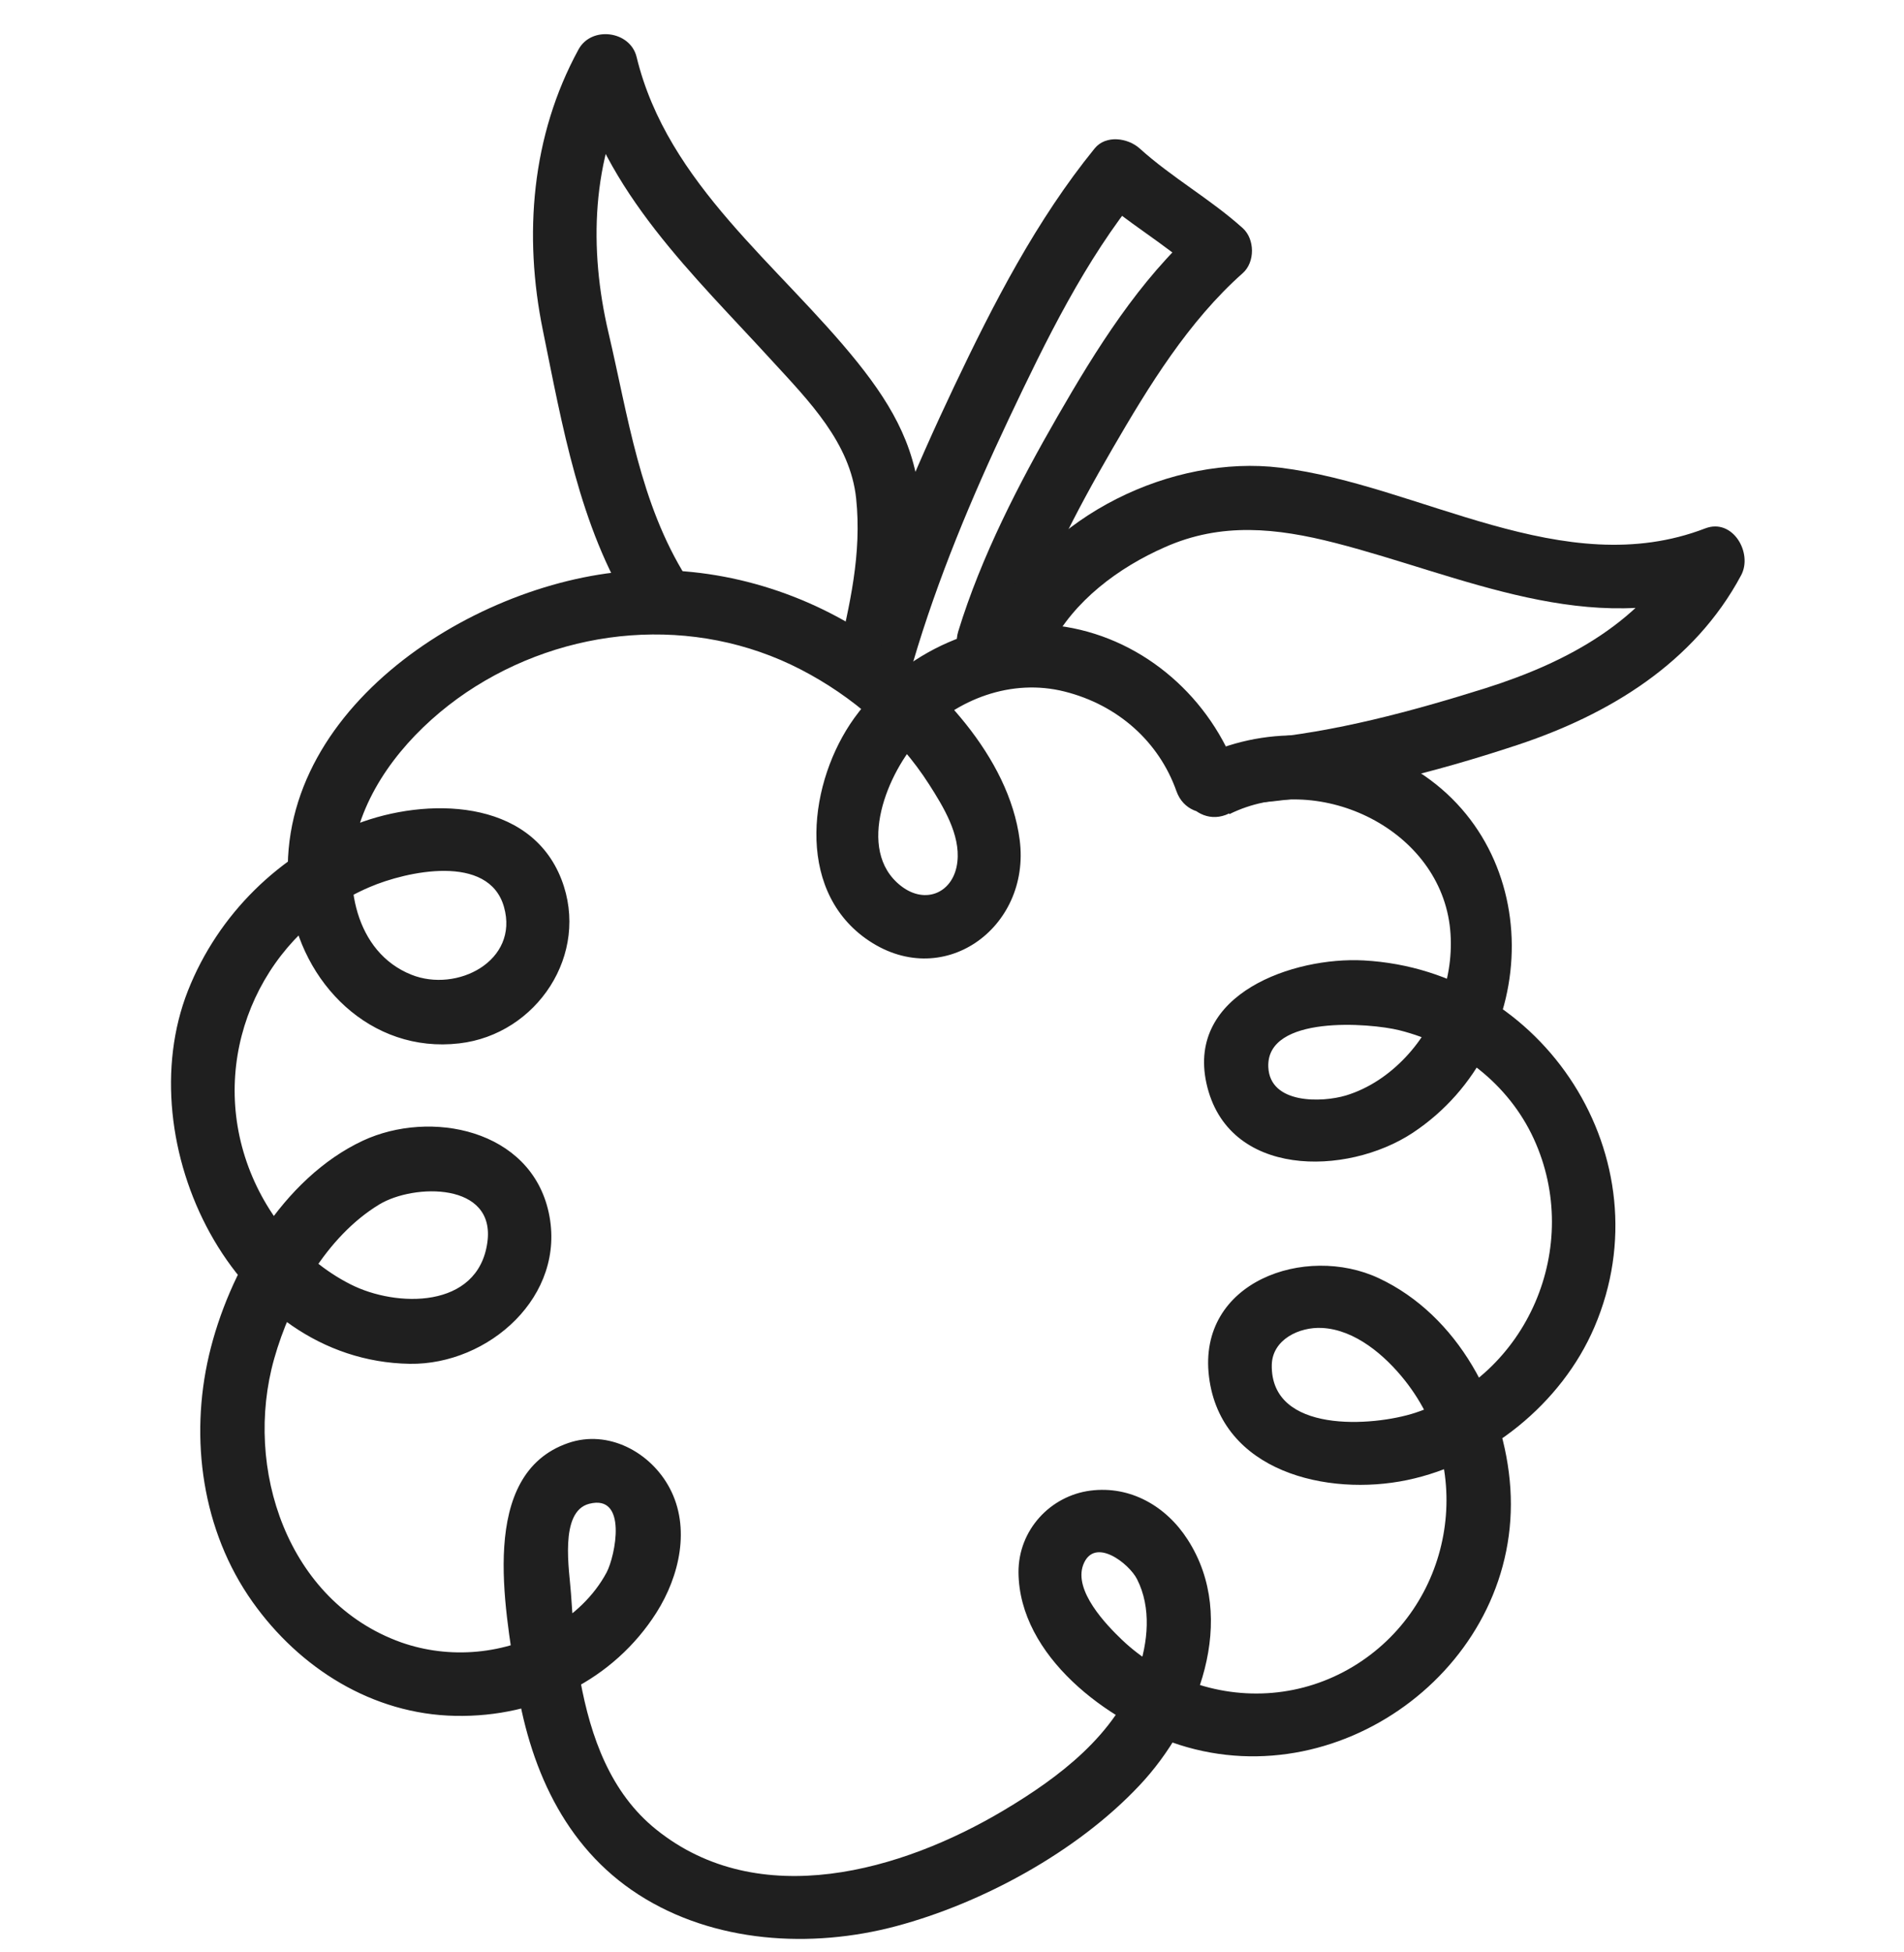
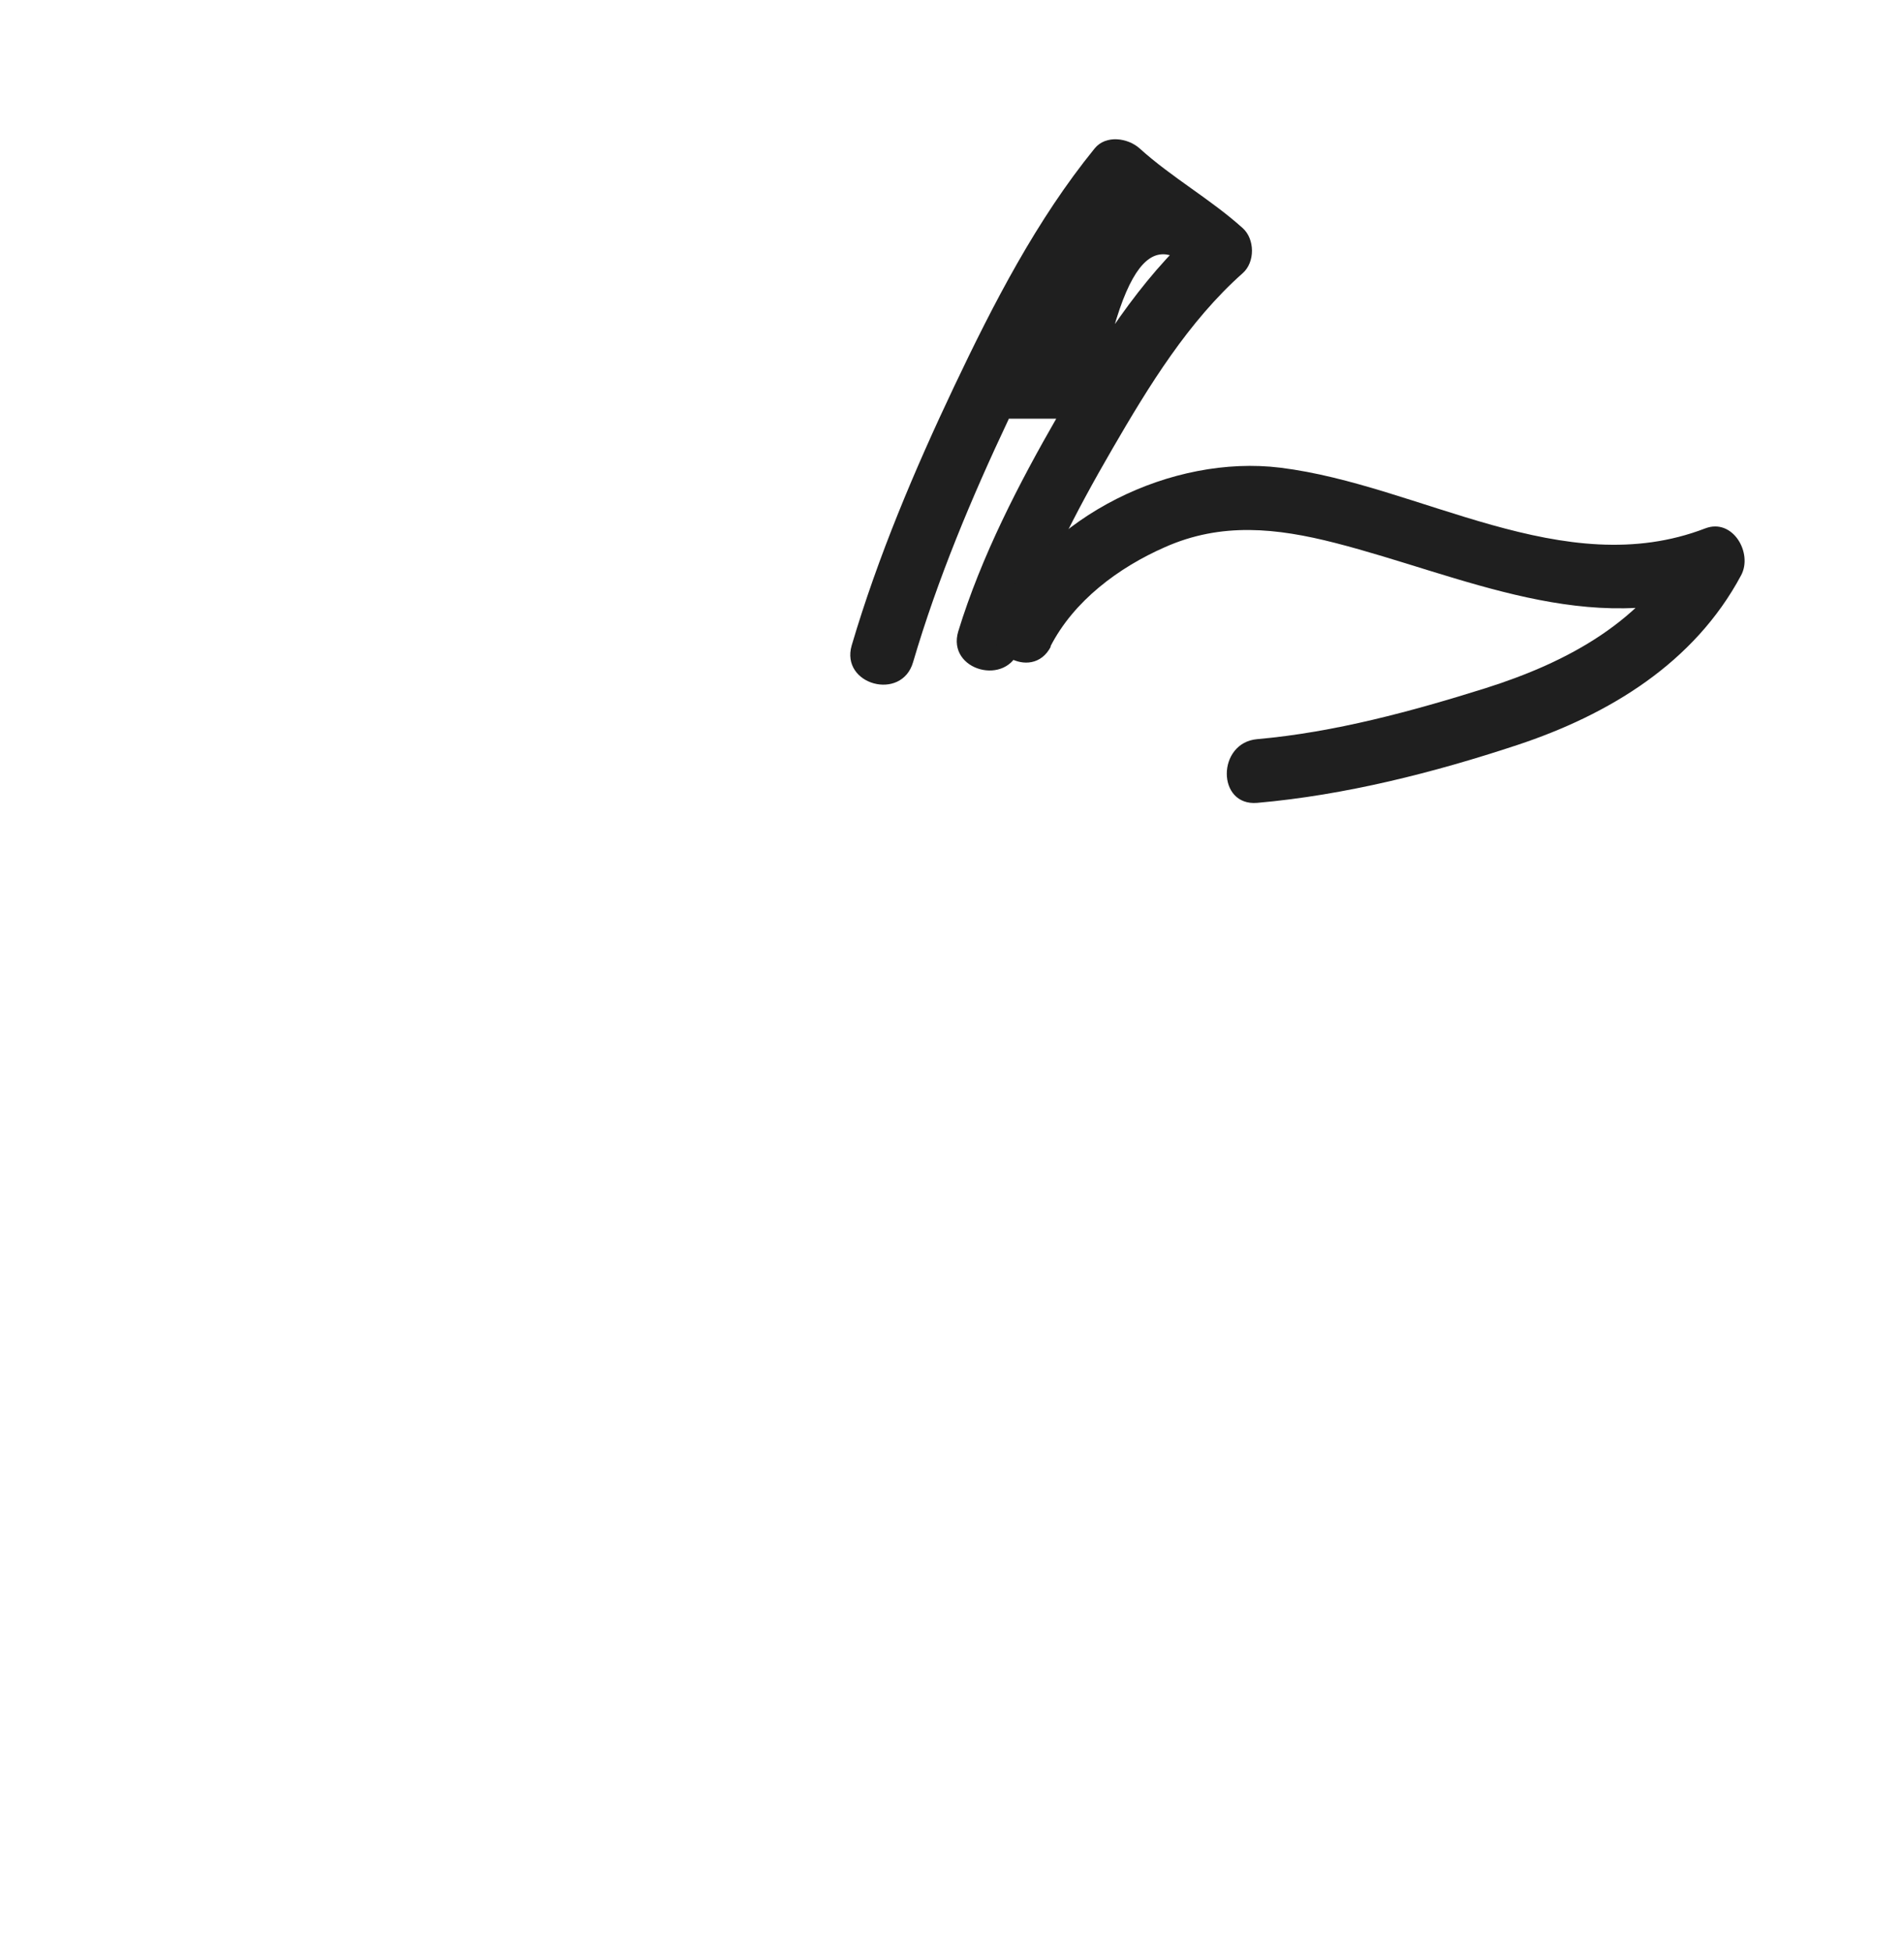
<svg xmlns="http://www.w3.org/2000/svg" width="40" height="41" viewBox="0 0 40 41" fill="none">
-   <path d="M21.422 13.612C21.87 12.14 22.603 10.747 23.371 9.423C24.139 8.099 24.966 6.75 26.108 5.736C26.369 5.505 26.364 5.022 26.108 4.791C25.429 4.18 24.622 3.732 23.942 3.117C23.696 2.896 23.233 2.827 22.997 3.117C21.776 4.618 20.871 6.376 20.044 8.118C19.217 9.861 18.444 11.687 17.893 13.553C17.651 14.38 18.941 14.734 19.182 13.907C19.699 12.15 20.413 10.447 21.195 8.793C21.978 7.139 22.795 5.465 23.937 4.062H22.992C23.672 4.673 24.479 5.121 25.158 5.736V4.791C23.937 5.874 23.022 7.346 22.215 8.748C21.407 10.151 20.615 11.682 20.132 13.257C19.881 14.084 21.171 14.434 21.422 13.612Z" fill="#1F1F1F" />
-   <path d="M18.887 14.148C19.143 13.036 19.389 11.879 19.34 10.732C19.286 9.482 18.788 8.576 18.016 7.611C16.367 5.559 14.024 3.875 13.374 1.197C13.241 0.646 12.424 0.538 12.153 1.04C11.164 2.851 10.996 4.938 11.405 6.937C11.813 8.935 12.173 11.052 13.265 12.804C13.723 13.533 14.88 12.863 14.422 12.13C13.443 10.57 13.197 8.748 12.783 6.986C12.37 5.224 12.419 3.343 13.305 1.714L12.084 1.557C12.69 4.038 14.575 5.775 16.234 7.592C16.992 8.418 17.863 9.3 17.986 10.466C18.109 11.633 17.848 12.716 17.597 13.799C17.405 14.636 18.695 14.995 18.887 14.153V14.148Z" fill="#1F1F1F" />
+   <path d="M21.422 13.612C21.87 12.14 22.603 10.747 23.371 9.423C24.139 8.099 24.966 6.75 26.108 5.736C26.369 5.505 26.364 5.022 26.108 4.791C25.429 4.18 24.622 3.732 23.942 3.117C23.696 2.896 23.233 2.827 22.997 3.117C21.776 4.618 20.871 6.376 20.044 8.118C19.217 9.861 18.444 11.687 17.893 13.553C17.651 14.38 18.941 14.734 19.182 13.907C19.699 12.15 20.413 10.447 21.195 8.793H22.992C23.672 4.673 24.479 5.121 25.158 5.736V4.791C23.937 5.874 23.022 7.346 22.215 8.748C21.407 10.151 20.615 11.682 20.132 13.257C19.881 14.084 21.171 14.434 21.422 13.612Z" fill="#1F1F1F" />
  <path d="M22.067 13.577C22.559 12.617 23.499 11.918 24.474 11.49C25.66 10.963 26.822 11.087 28.052 11.402C30.701 12.081 33.428 13.444 36.174 12.386L35.421 11.402C34.54 13.046 32.94 13.902 31.218 14.449C29.667 14.936 28.033 15.379 26.413 15.522C25.562 15.595 25.557 16.934 26.413 16.86C28.259 16.698 30.12 16.226 31.877 15.645C33.807 15.005 35.594 13.922 36.578 12.081C36.829 11.613 36.401 10.875 35.825 11.096C32.842 12.243 29.839 10.186 26.901 9.822C24.622 9.541 21.983 10.826 20.92 12.903C20.526 13.666 21.683 14.345 22.077 13.577H22.067Z" fill="#1F1F1F" />
-   <path d="M25.828 17.097C27.644 16.196 30.184 17.353 30.455 19.425C30.583 20.419 30.213 21.478 29.529 22.201C29.185 22.566 28.761 22.856 28.279 23.004C27.772 23.156 26.679 23.191 26.645 22.408C26.6 21.306 28.786 21.483 29.396 21.635C30.622 21.941 31.69 22.758 32.222 23.914C33.26 26.174 32.099 28.891 29.731 29.669C28.845 29.959 26.694 30.112 26.718 28.665C26.728 28.128 27.299 27.862 27.772 27.887C28.471 27.921 29.101 28.468 29.514 28.989C31.035 30.909 30.509 33.745 28.422 35C27.373 35.63 26.118 35.733 24.971 35.305C24.454 35.113 23.972 34.818 23.573 34.438C23.233 34.114 22.554 33.405 22.756 32.863C22.987 32.253 23.726 32.839 23.888 33.164C24.193 33.764 24.119 34.493 23.903 35.113C23.44 36.432 22.244 37.328 21.087 38.017C18.946 39.292 15.948 40.158 13.787 38.421C12.822 37.648 12.409 36.471 12.192 35.295C12.084 34.69 12.035 34.074 11.995 33.459C11.966 33.001 11.739 31.741 12.38 31.579C13.192 31.372 12.926 32.676 12.744 33.021C12.478 33.518 12.05 33.917 11.562 34.197C10.617 34.744 9.451 34.852 8.422 34.488C6.034 33.631 5.114 30.826 5.759 28.537C6.103 27.316 6.856 25.967 7.969 25.293C8.693 24.855 10.42 24.82 10.238 26.095C10.041 27.493 8.323 27.459 7.364 26.971C6.305 26.435 5.508 25.426 5.148 24.298C4.42 22.019 5.567 19.568 7.767 18.628C8.535 18.298 10.268 17.914 10.588 19.046C10.908 20.178 9.603 20.853 8.643 20.469C7.457 19.996 7.196 18.515 7.521 17.412C7.871 16.231 8.791 15.222 9.795 14.542C11.873 13.144 14.585 12.903 16.824 14.06C17.907 14.621 18.862 15.443 19.522 16.477C19.817 16.939 20.177 17.525 20.113 18.096C20.044 18.741 19.448 19.012 18.926 18.603C17.957 17.845 18.665 16.191 19.33 15.492C20.103 14.675 21.255 14.242 22.367 14.523C23.48 14.803 24.346 15.571 24.715 16.614C25.001 17.422 26.295 17.072 26.005 16.26C25.444 14.675 24.065 13.44 22.387 13.164C20.708 12.888 18.961 13.676 17.947 15.079C16.997 16.398 16.696 18.638 18.183 19.706C19.783 20.853 21.663 19.494 21.422 17.638C21.195 15.891 19.679 14.316 18.282 13.371C16.81 12.381 14.993 11.864 13.221 11.992C9.849 12.239 5.567 15.025 6.089 18.884C6.325 20.646 7.787 22.128 9.648 21.911C11.277 21.724 12.404 20.036 11.794 18.465C11.129 16.757 8.949 16.742 7.492 17.304C5.877 17.929 4.582 19.199 3.947 20.808C2.692 23.998 4.892 28.581 8.609 28.64C10.263 28.665 11.907 27.217 11.528 25.465C11.149 23.713 9.042 23.294 7.624 23.954C5.941 24.741 4.799 26.715 4.39 28.463C3.982 30.21 4.243 32.145 5.306 33.641C6.295 35.034 7.826 35.999 9.564 36.033C11.302 36.068 12.896 35.275 13.792 33.863C14.275 33.1 14.511 32.081 14.068 31.249C13.669 30.496 12.778 30.013 11.936 30.304C10.041 30.958 10.617 33.784 10.839 35.266C11.105 37.067 11.838 38.775 13.418 39.789C14.998 40.803 17.036 40.926 18.828 40.449C20.62 39.971 22.618 38.898 23.937 37.495C25.168 36.191 26.024 33.995 24.951 32.332C24.503 31.633 23.75 31.195 22.909 31.303C22.067 31.411 21.392 32.13 21.397 33.021C21.412 34.778 23.273 36.161 24.784 36.644C28.239 37.742 31.971 34.901 31.73 31.249C31.611 29.477 30.627 27.621 28.968 26.843C27.427 26.12 25.153 26.912 25.399 28.911C25.645 30.909 27.89 31.431 29.564 31.081C31.237 30.732 32.807 29.482 33.497 27.867C35.008 24.338 32.443 20.375 28.648 20.169C27.181 20.09 24.932 20.863 25.345 22.748C25.783 24.746 28.294 24.702 29.677 23.791C32.443 21.96 32.517 17.673 29.524 16.044C28.161 15.3 26.541 15.231 25.148 15.925C24.375 16.309 25.055 17.461 25.823 17.082L25.828 17.097Z" fill="#1F1F1F" />
</svg>